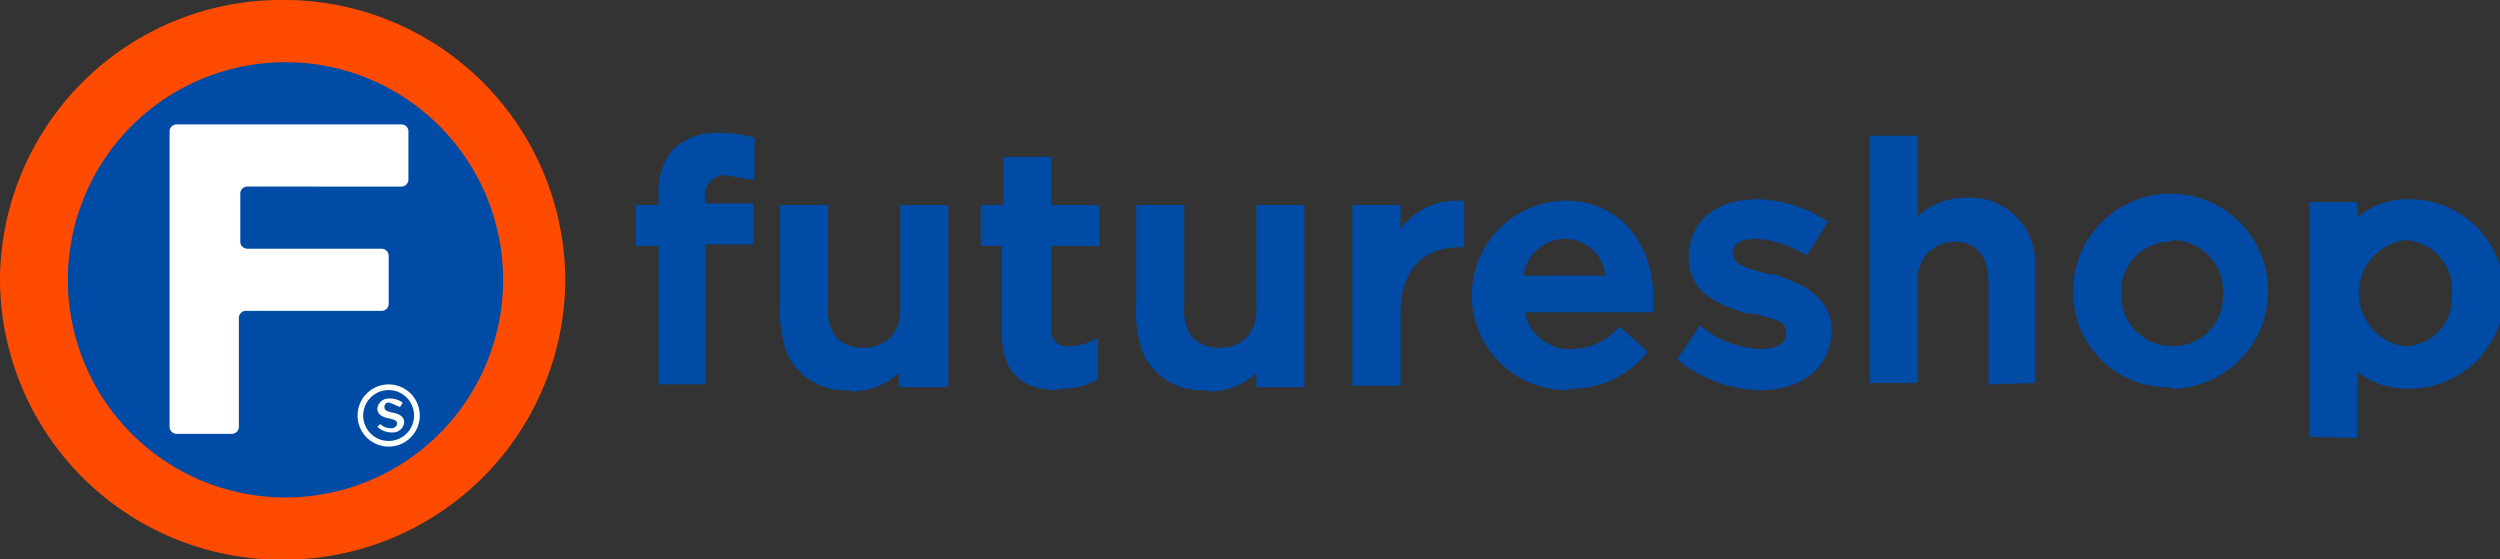
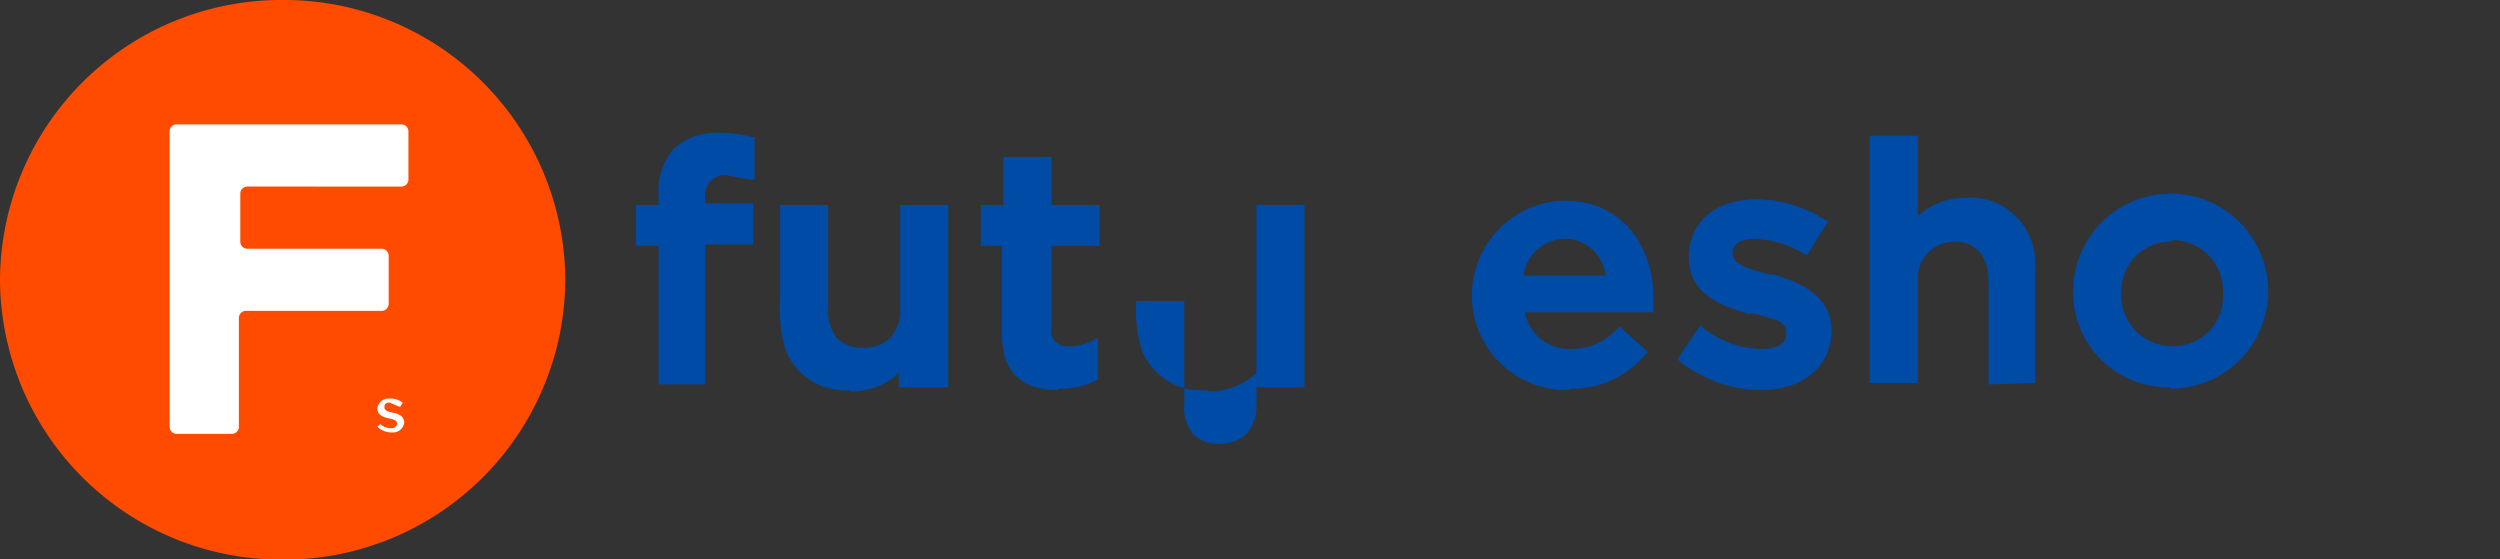
<svg xmlns="http://www.w3.org/2000/svg" width="180.818" height="40.436" viewBox="0 0 180.818 40.436">
  <rect x="0" y="0" width="180.818" height="40.436" fill="#333333" stroke="none" />
  <defs>
    <style>.a{fill:none;}.b{clip-path:url(#a);}.c{fill:#ff4b00;}.c,.d,.e{fill-rule:evenodd;}.d{fill:#004ba5;}.e{fill:#fff;}</style>
    <clipPath id="a">
      <rect class="a" width="180.818" height="40.436" />
    </clipPath>
  </defs>
  <g transform="translate(90.409 20.218)">
    <g class="b" transform="translate(-90.409 -20.218)">
      <path class="c" d="M40.886,20.239A20.341,20.341,0,0,1,20.443,40.477,20.341,20.341,0,0,1,0,20.239,20.341,20.341,0,0,1,20.443,0,20.341,20.341,0,0,1,40.886,20.239" transform="translate(0 0)" />
-       <path class="d" d="M20.337,35.882A15.741,15.741,0,1,1,31.6,31.346a15.741,15.741,0,0,1-11.262,4.537" transform="translate(0.106 0.097)" />
      <path class="e" d="M28.763,13.3a.511.511,0,0,0,.511-.511V9.311a.511.511,0,0,0-.511-.511H12.511A.511.511,0,0,0,12,9.311V30.674a.511.511,0,0,0,.511.511H16.5a.511.511,0,0,0,.511-.511V22.8a.511.511,0,0,1,.511-.511h9.813a.511.511,0,0,0,.511-.511V18.306a.511.511,0,0,0-.511-.511h-9.71a.511.511,0,0,1-.511-.511V13.809a.511.511,0,0,1,.511-.511Z" transform="translate(0.266 0.195)" />
-       <path class="e" d="M27.549,31.7A2.249,2.249,0,1,1,29.8,29.449,2.249,2.249,0,0,1,27.549,31.7m0-4.089a1.84,1.84,0,1,0,1.84,1.84,1.84,1.84,0,0,0-1.84-1.84" transform="translate(0.56 0.602)" />
      <path class="e" d="M26.6,30.347l.307-.307a1.124,1.124,0,0,0,.818.307.409.409,0,0,0,.409-.307h0c0-.2-.1-.307-.613-.409s-.818-.307-.818-.716h0a.818.818,0,0,1,.818-.715h.1a1.431,1.431,0,0,1,.92.307l-.2.307-.716-.307a.307.307,0,0,0-.409.307h0c0,.2.1.307.613.409s.818.307.818.716h0a.818.818,0,0,1-.818.716h-.1a1.533,1.533,0,0,1-1.022-.409Z" transform="translate(0.589 0.625)" />
      <path class="d" d="M46.635,27.8V17.577H45V14.613h1.635V13.9a4.6,4.6,0,0,1,1.124-3.373A4.5,4.5,0,0,1,50.928,9.4h.2a7.973,7.973,0,0,1,2.249.307h.2v3.066h-.409l-1.635-.307A1.431,1.431,0,0,0,50.009,14.1v.409h3.475v2.964H50.009V27.594H46.635Z" transform="translate(0.997 0.208)" />
      <path class="d" d="M74.92,27.965c-2.658,0-3.986-1.431-3.986-3.986V17.54H69.4V14.575h1.635V11.1h3.475v3.475h3.475V17.54H74.511v5.928a1.124,1.124,0,0,0,.92,1.329h.409a3.68,3.68,0,0,0,1.635-.409l.409-.2V27.25h-.1a5.417,5.417,0,0,1-2.658.613h-.1Z" transform="translate(1.537 0.246)" />
-       <path class="d" d="M95.7,27.692V14.507h3.475v1.738a5.009,5.009,0,0,1,4.089-2.044h.511v3.373h-.307c-2.76,0-4.293,1.738-4.293,4.8V27.59H95.7Z" transform="translate(2.12 0.315)" />
      <path class="d" d="M60.311,27.89a4.6,4.6,0,0,1-4.7-2.862,9.71,9.71,0,0,1-.409-3.578V14.5h3.475v7.462a3.067,3.067,0,0,0,.613,2.147,2.555,2.555,0,0,0,1.942.716,2.658,2.658,0,0,0,1.942-.716,2.964,2.964,0,0,0,.716-2.147V14.5h3.475V27.686H63.787V26.664a5.111,5.111,0,0,1-3.475,1.329Z" transform="translate(1.222 0.321)" />
-       <path class="d" d="M85.511,27.89a4.6,4.6,0,0,1-4.7-2.862,9.71,9.71,0,0,1-.409-3.578V14.5h3.475v7.462a3.067,3.067,0,0,0,.613,2.147,2.555,2.555,0,0,0,1.942.715,2.658,2.658,0,0,0,1.942-.716,2.964,2.964,0,0,0,.716-2.147V14.5h3.475V27.686H89.089V26.664a5.009,5.009,0,0,1-3.475,1.329Z" transform="translate(1.78 0.321)" />
+       <path class="d" d="M85.511,27.89a4.6,4.6,0,0,1-4.7-2.862,9.71,9.71,0,0,1-.409-3.578h3.475v7.462a3.067,3.067,0,0,0,.613,2.147,2.555,2.555,0,0,0,1.942.715,2.658,2.658,0,0,0,1.942-.716,2.964,2.964,0,0,0,.716-2.147V14.5h3.475V27.686H89.089V26.664a5.009,5.009,0,0,1-3.475,1.329Z" transform="translate(1.78 0.321)" />
      <path class="d" d="M111.152,27.9a6.85,6.85,0,0,1-.307-13.7c4.4,0,6.44,3.578,6.44,7.053v1.022h-9.3a3.271,3.271,0,0,0,3.373,2.658,4.5,4.5,0,0,0,3.271-1.431l.2-.2,2.044,1.84-.2.2a6.848,6.848,0,0,1-5.417,2.453m2.555-8.177a2.964,2.964,0,0,0-2.964-2.658,3.066,3.066,0,0,0-2.964,2.658Z" transform="translate(2.307 0.315)" />
      <path class="d" d="M124.628,27.9a9.608,9.608,0,0,1-5.724-2.044l-.2-.2,1.635-2.453.2.2a7.257,7.257,0,0,0,4.191,1.533c.511,0,1.84-.1,1.84-1.124s-1.022-1.022-2.249-1.431h-.511c-2.146-.613-4.293-1.533-4.293-4.089s1.942-4.191,4.906-4.191a9.4,9.4,0,0,1,5.009,1.533h.2L128.1,18.086h-.2a7.359,7.359,0,0,0-3.578-1.124c-.511,0-1.635.1-1.635,1.022s1.227,1.124,2.555,1.533h.307c2.146.613,4.293,1.635,4.293,4.089S127.9,27.9,124.731,27.9" transform="translate(2.629 0.312)" />
      <path class="d" d="M140.886,27.59V20.128c0-1.84-.92-2.862-2.453-2.862a2.658,2.658,0,0,0-2.658,2.862v7.359H132.3V9.6h3.475v5.826a5.009,5.009,0,0,1,3.373-1.329,4.7,4.7,0,0,1,5.111,4.4,4.594,4.594,0,0,1,0,.716v8.279Z" transform="translate(2.93 0.213)" />
      <path class="d" d="M153.753,27.7a6.848,6.848,0,0,1-7.053-6.644h0a7.053,7.053,0,1,1,7.359,6.746h-.307m0-10.63a3.578,3.578,0,0,0-3.577,3.475c0,.1,0,.2,0,.2a3.68,3.68,0,0,0,3.578,3.884h.1a3.578,3.578,0,0,0,3.68-3.578v-.2a3.68,3.68,0,0,0-3.475-3.884h-.2Z" transform="translate(3.249 0.304)" />
-       <path class="d" d="M163.4,31.272V14.3h3.475v1.124a5.52,5.52,0,0,1,3.782-1.329,6.848,6.848,0,1,1,0,13.7,5.724,5.724,0,0,1-3.782-1.227v4.8Zm6.848-14.208a3.884,3.884,0,0,0,0,7.666,3.475,3.475,0,0,0,3.475-3.578v-.2a3.578,3.578,0,0,0-3.271-3.884h-.2" transform="translate(3.619 0.312)" />
    </g>
  </g>
</svg>